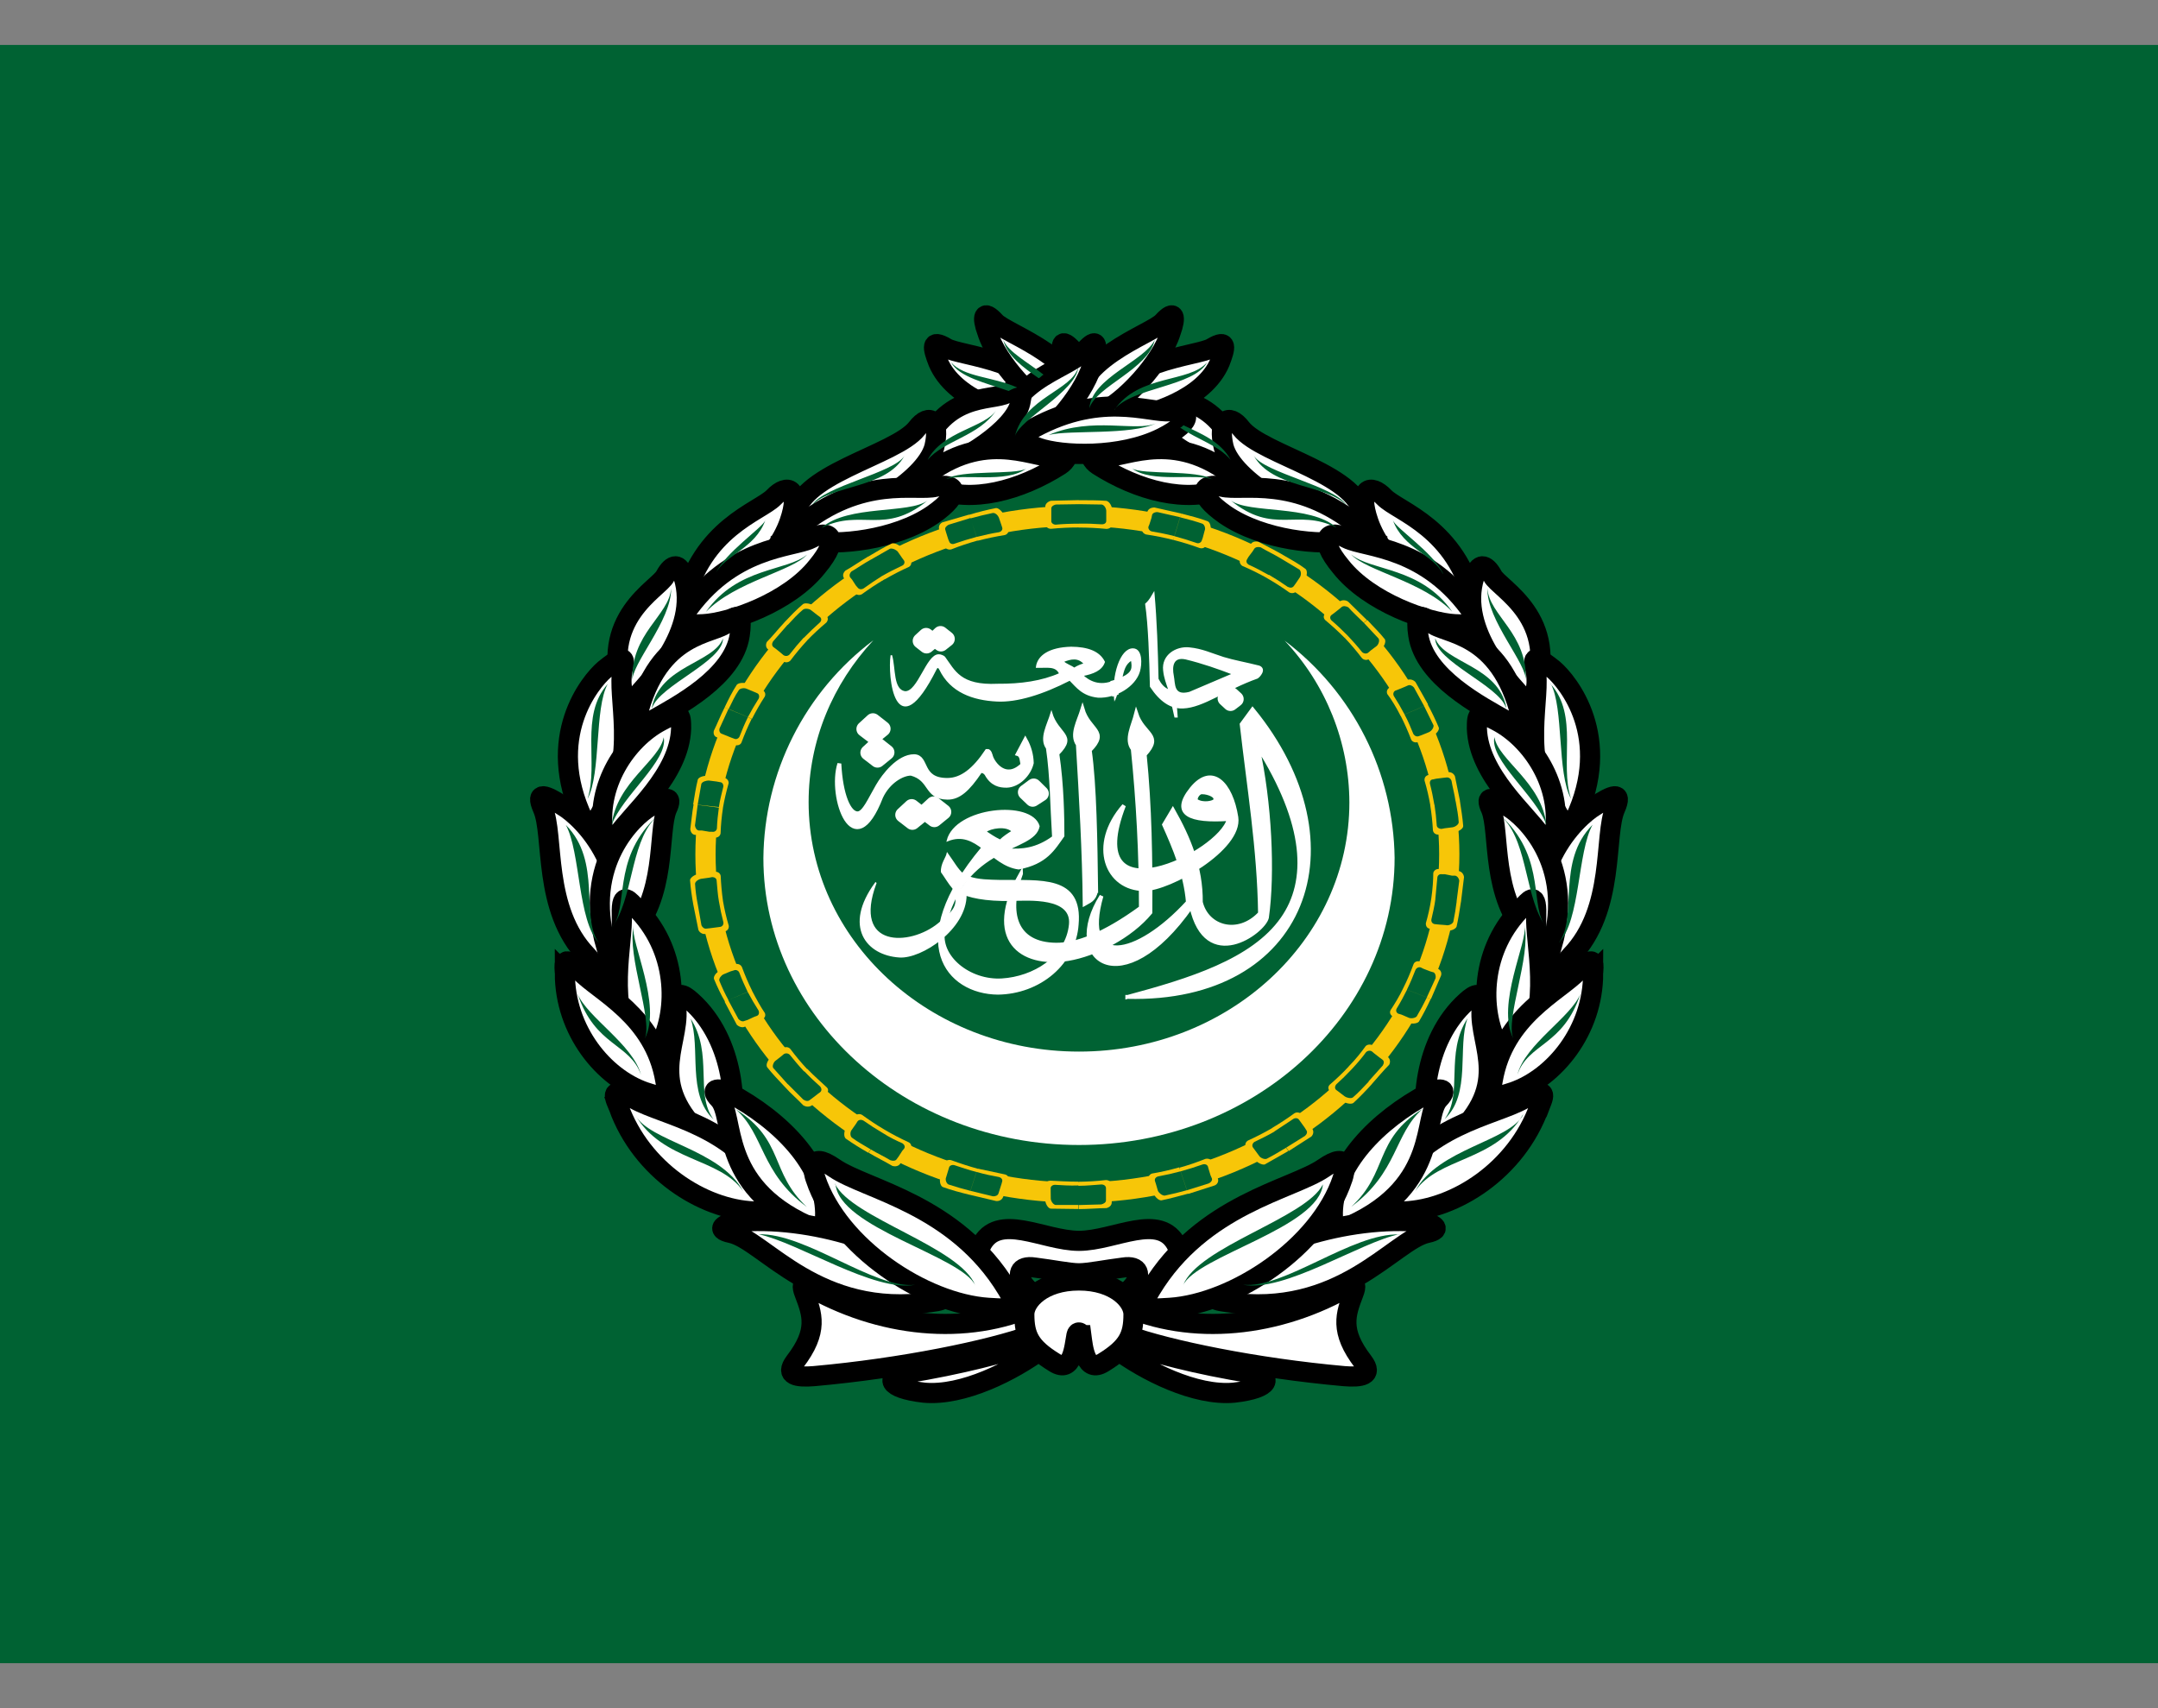
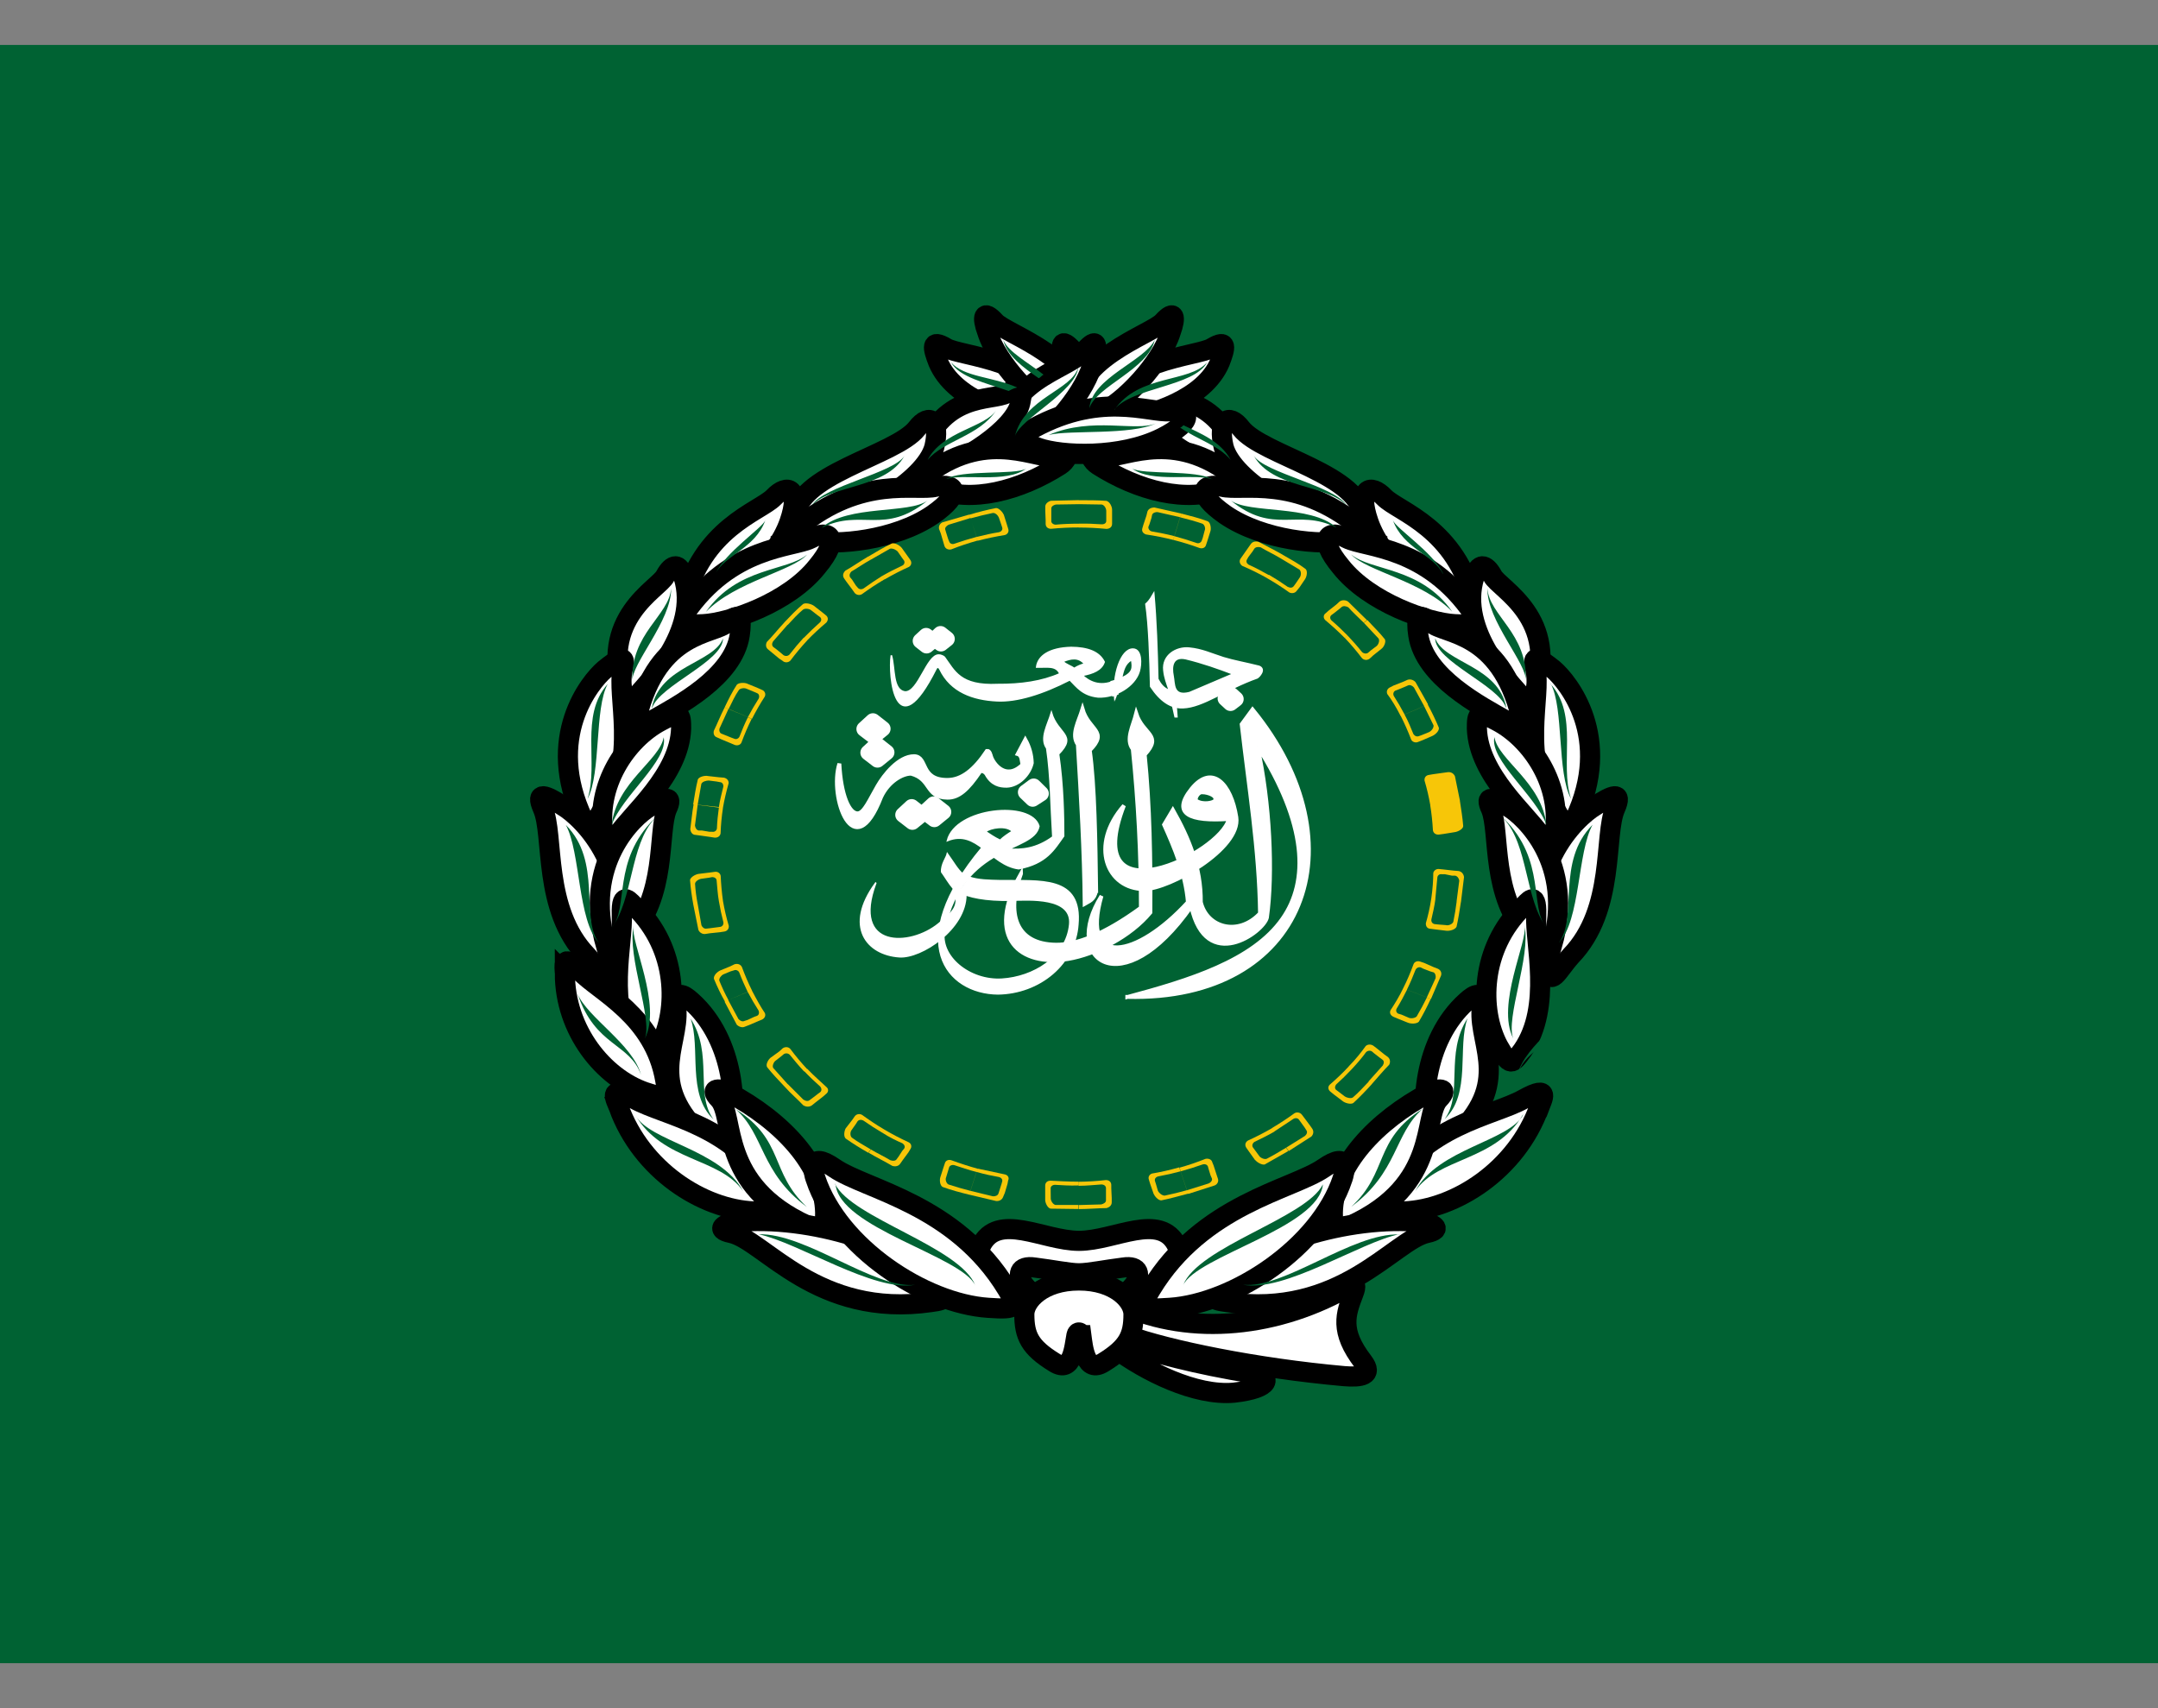
<svg xmlns="http://www.w3.org/2000/svg" fill="none" height="19" viewBox="0 0 24 19" width="24">
  <rect x="0" y="0" width="24" height="19" fill="#808080" stroke="none" />
  <clipPath id="a">
    <path d="m0 .5h24v18h-24z" />
  </clipPath>
  <g clip-path="url(#a)">
    <path d="m0 .5v18h24v-18z" fill="#006233" />
    <path clip-rule="evenodd" d="m9.738 9.823c-.353.483-.098.796.266.819.24.016.739-.309.738-.691l-.136-.069c.076.196-.003.258-.165.392-.32.264-.975.283-.702-.45z" fill="#fff" fill-rule="evenodd" stroke="#fff" stroke-width=".017" />
    <path clip-rule="evenodd" d="m12.537 11.089c1.988.051 2.62-1.699 1.393-3.198l-.121.165c.079.698.194 1.387.204 2.103-.24.257-.589.161-.658-.124.004-.387-.135-.715-.311-1.027l-.098.165c.115.257.239.546.265.862-.567.619-1.194.744-.961-.069-.449.713.23 1.216.999.118.165.749.803.284.841.123.07-.491.034-1.283-.106-1.908.553.872.573 1.501.278 1.921-.327.468-1.039.686-1.725.87z" fill="#fff" fill-rule="evenodd" stroke="#fff" stroke-width=".043" />
    <path clip-rule="evenodd" d="m13.665 9.11c-.425.029-.643-.051-.413-.337.228-.28.44-.057.498.318.053.351-.747.799-1.024.799-.418 0-.612-.49-.226-.93-.496 1.285 1.072.54 1.166.151zm-.294-.298c-.052-.002-.09.081-.064.097.075.047.194.019.206-.005.026-.052-.07-.089-.142-.092z" fill="#fff" fill-rule="evenodd" stroke="#fff" stroke-width=".043" />
    <path clip-rule="evenodd" d="m11.355 9.717c-.409.732-.001 1.035.523.95.305-.051.693-.248.916-.517.004-.593-.005-1.181-.063-1.755.204-.222-.018-.221-.095-.459-.035.139-.121.289-.038.397.059.579.091 1.166.09 1.764-.412.301-.721.413-.942.411-.457-.004-.555-.353-.391-.79z" fill="#fff" fill-rule="evenodd" stroke="#fff" stroke-width=".043" />
    <path clip-rule="evenodd" d="m12.191 9.91c-.007-.552-.016-1.178-.071-1.564.213-.215-.011-.22-.081-.46-.041.136-.131.285-.052.396.035.59.07 1.181.076 1.771.049-.029.105-.04.127-.143z" fill="#fff" fill-rule="evenodd" stroke="#fff" stroke-width=".043" />
    <path clip-rule="evenodd" d="m10.604 9.884c-.052-.06-.089-.127-.131-.185-.007-.083.054-.16.063-.202.07.098.11.172.166.221m.074.038c.102.037.228.037.344.04.447.007.917-.06.867.491-.015.206-.115.4-.279.542-.165.142-.382.223-.61.226-.569-.005-1.054-.576-.177-1.626.085-.012.195.009.286.016.157.011.318-.002.502-.136-.022-.346-.022-.674-.068-.986-.079-.11.011-.258.052-.396.07.241.292.246.08.461.051.347.056.701.056.912-.106.148-.19.304-.5.363-.318-.042-.461-.447-.792-.313.091-.365.932-.448 1.017-.16-.056.3-.841.18-1.05 1.15-.064.299.282.574.638.552.348-.021.719-.241.755-.61.029-.309-.45-.273-.65-.269-.292.006-.476-.035-.586-.093m.299-.669c.052-.045.233-.076.299-.004-.049.03-.097.062-.136.1-.068-.032-.113-.065-.162-.097z" fill="#fff" fill-rule="evenodd" />
    <path d="m10.604 9.884c-.052-.06-.089-.127-.131-.185-.007-.083.054-.16.063-.202.07.098.11.172.166.221m.074.038c.102.037.228.037.344.04.447.007.917-.06.867.491-.015.206-.115.4-.279.542-.165.142-.382.223-.61.226-.569-.005-1.054-.576-.177-1.626.085-.012.195.009.286.016.157.011.318-.002.502-.136-.022-.346-.022-.674-.068-.986-.079-.11.011-.258.052-.396.07.241.292.246.08.461.051.347.056.701.056.912-.106.148-.19.304-.5.363-.318-.042-.461-.447-.792-.313.091-.365.932-.448 1.017-.16-.056.3-.841.18-1.05 1.15-.064.299.282.574.638.552.348-.021.719-.241.755-.61.029-.309-.45-.273-.65-.269-.292.006-.476-.035-.586-.093m.299-.669c.052-.045.233-.076.299-.004-.049.03-.097.062-.136.1-.068-.032-.113-.065-.162-.097z" stroke="#fff" stroke-width=".017" />
    <path clip-rule="evenodd" d="m11.403 8.226c.045.081.07.17.072.261-.03.129-.151.249-.277.253-.078.002-.165-.017-.226-.128-.007-.014-.04-.046-.071-.031-.138.206-.24.293-.364.292-.248-.004-.174-.205-.404-.267-.095-.002-.252.086-.333.258-.305.788-.583-.002-.465-.37.018.351.11.559.206.553.07-.006.131-.153.22-.306.068-.118.232-.33.405-.33.158.004.059.268.375.264.153-.002.293-.109.435-.323.031-.005.04.046.046.063.022.073.161.274.349.091-.009-.04-.005-.105-.053-.119z" fill="#fff" fill-rule="evenodd" stroke="#fff" stroke-width=".043" />
    <path clip-rule="evenodd" d="m12.397 7.573c-.168.076-.29.006-.36-.061.121-.022.215-.062.243-.149-.055-.112-.184-.16-.367-.161-.244.006-.369.096-.384.218.113.004.215-.025.259.074-.2.089-.436.122-.693.12-.42.02-.481-.153-.592-.304-.008-.01-.045-.026-.064-.024-.13 0-.225.412-.371.411-.146-.017-.113-.265-.155-.407-.035.222.045 1.048.496.151.014-.03.033-.021.045.004.121.251.368.337.634.35.222.011.506-.077.81-.233.08.081.144.172.314.19.198.009.409-.122.457-.283.025-.083.029-.247-.068-.249-.135-.004-.233.294-.202.562.003-.004.018-.067.018-.067m-.597-.357c.089-.037.174-.055.243.027-.041.01-.08.027-.115.05-.038-.027-.09-.041-.128-.077zm.652.185c.022-.088.034-.159.113-.205.016.093.019.145-.113.205zm.532.136c-.026-.076-.052-.141-.06-.223-.019-.166.138-.261.28-.247.146.014.243.063.382.107.109.034.256.06.397.096.079.032 0 .117-.021.128-.352.125-.601.324-.825.332-.134.006-.252-.073-.36-.236-.007-.315-.019-.685-.053-.917.052-.047.063-.082.087-.12.027.306.038.629.045.954.029.056.064.103.128.127zm.225.025c-.188.048-.165-.097-.183-.186-.021-.104-.007-.222.139-.192.19.046.363.107.53.171z" fill="#fff" fill-rule="evenodd" />
    <path d="m12.397 7.573c-.168.076-.29.006-.36-.061.121-.022.215-.062.243-.149-.055-.112-.184-.16-.367-.161-.244.006-.369.096-.384.218.113.004.215-.025.259.074-.2.089-.436.122-.693.12-.42.02-.481-.153-.592-.304-.008-.01-.045-.026-.064-.024-.13 0-.225.412-.371.411-.146-.017-.113-.265-.155-.407-.035.222.045 1.048.496.151.014-.03.033-.021.045.004.121.251.368.337.634.35.222.011.506-.077.81-.233.08.081.144.172.314.19.198.009.409-.122.457-.283.025-.083.029-.247-.068-.249-.135-.004-.233.294-.202.562.003-.004.018-.067.018-.067m-.597-.357c.089-.037.174-.055.243.027-.041.01-.08.027-.115.05-.038-.027-.09-.041-.128-.077zm.652.185c.022-.088.034-.159.113-.205.016.093.019.145-.113.205zm.532.136c-.026-.076-.052-.141-.06-.223-.019-.166.138-.261.28-.247.146.014.243.063.382.107.109.034.256.06.397.096.079.032 0 .117-.021.128-.352.125-.601.324-.825.332-.134.006-.252-.073-.36-.236-.007-.315-.019-.685-.053-.917.052-.047.063-.082.087-.12.027.306.038.629.045.954.029.056.064.103.128.127zm.225.025c-.188.048-.165-.097-.183-.186-.021-.104-.007-.222.139-.192.19.046.363.107.53.171z" stroke="#fff" stroke-width=".017" />
    <path clip-rule="evenodd" d="m13.043 7.858.026.115h.02l-.008-.108" fill="#fff" fill-rule="evenodd" />
    <path d="m13.043 7.858.026.115h.02l-.008-.108" stroke="#fff" stroke-width=".017" />
    <path d="m10.043 9.064.096-.089.11.086-.102.083zm.243-.03.097-.089.11.086-.102.083zm-.675-.925.097-.089.11.086-.102.083zm.044.263.097-.089.109.086-.102.083zm1.752.44.089-.066.082.081-.093.06zm-1.17-1.683.063-.058.072.056-.067.055zm.16-.019.063-.06.072.057-.067.053zm3.348.666-.06.046-.057-.053.063-.042z" style="fill-rule:evenodd;clip-rule:evenodd;fill:#fff;stroke:#fff;stroke-width:.173;stroke-linecap:round;stroke-linejoin:round" />
    <path clip-rule="evenodd" d="m10.922 9.423-.007.098.172.015.138-.094z" fill="#fff" fill-rule="evenodd" stroke="#fff" stroke-width=".017" />
    <path clip-rule="evenodd" d="m12.373 7.592.051-.01-.005.128-.031.011z" fill="#fff" fill-rule="evenodd" stroke="#fff" stroke-width=".043" />
-     <path d="m12 12.736c1.935 0 3.51-1.433 3.51-3.195-.006-.469-.119-.931-.331-1.349-.212-.419-.517-.783-.892-1.066.46.487.718 1.13.72 1.8 0 1.53-1.346 2.771-3.007 2.771-1.661 0-3.007-1.241-3.007-2.775 0-.686.27-1.316.72-1.8-.376.283-.682.649-.894 1.069-.212.42-.325.883-.329 1.354 0 1.759 1.575 3.191 3.51 3.191z" fill="#fff" />
-     <path d="m11.525 14.515c-.774.352-1.742.256-2.56-.224-.035-.016-.053.008-.018.096.088.232.158.416-.106.76-.114.152.018.176.211.16.985-.088 1.953-.288 2.419-.456zm-.018.416c-.308.112-.836.248-1.425.344-.238.032-.229.168.194.216.431.04.985-.24 1.319-.488z" fill="#fff" stroke="#000" stroke-width=".224" />
    <path d="m12 14.163c.106 0 .299-.04.493-.064.361-.056.097.448-.493.448v.168c.598 0 1.223-.592 1.091-.857-.185-.384-.695-.056-1.091-.056-.396 0-.906-.328-1.091.056-.132.264.493.857 1.091.857v-.168c-.589 0-.853-.504-.493-.448.194.024.387.064.493.064z" fill="#fff" />
    <g stroke="#000" stroke-width=".224">
      <path d="m12 14.547c.589 0 .853-.504.493-.448-.194.024-.387.064-.493.064-.105 0-.299-.04-.493-.064-.361-.056-.097.448.493.448zm0 0v.168m0 0c.598 0 1.223-.592 1.091-.857-.185-.384-.695-.056-1.091-.056-.396 0-.906-.328-1.091.056-.132.264.493.857 1.091.857z" />
      <path d="m12.475 14.515c.774.352 1.742.256 2.56-.224.035-.016.053.008.018.096-.088.232-.158.416.106.76.114.152-.018.176-.211.16-.985-.088-1.953-.288-2.419-.456zm.018.416c.308.112.827.248 1.425.344.238.032.229.168-.194.216-.431.04-.985-.24-1.319-.488z" fill="#fff" />
      <path d="m12.026 14.851c.018.136.044.432.246.304.273-.168.334-.296.334-.536 0-.152-.202-.376-.607-.376-.405 0-.607.224-.607.376 0 .24.061.368.334.536.202.128.22-.168.246-.304.009-.048.053-.032.053 0z" fill="#fff" />
      <path d="m11.745 4.597c-.114-.592-1.073-.632-1.223-.728-.176-.104-.15 0-.088.16.176.416.774.584 1.047.632.22.032.29.048.264-.064z" fill="#fff" />
      <path d="m12.035 4.613c.097-.608-.853-.896-.968-1.033-.132-.144-.15-.056-.088.112.114.36.528.784.774.896.202.096.264.136.281.024z" fill="#fff" />
      <path d="m12.818 4.966c.088-.728-.686-.84-.888-1.073-.132-.144-.141-.064-.097.104.088.368.475.8.713.937.185.104.264.144.273.032z" fill="#fff" />
      <path d="m12.581 4.806c-.8-.472-1.363-.208-1.592-.232-.22-.024-.29.104.088.296.466.232 1.117.2 1.372.112.264-.096.185-.144.132-.176zm1.205.32c-.246-.784-.818-.656-.985-.752-.167-.096-.185-.072-.149.104.07.312.66.656.95.76.106.032.237.08.185-.112z" fill="#fff" />
      <path d="m13.671 5.262c-.686-.504-1.223-.128-1.434-.184-.158-.04-.088.056-.026.096.44.28.985.432 1.407.256.167-.064.176-.08.053-.168zm1.487.512c.009-.496-1.117-.704-1.355-1.009-.141-.184-.264-.088-.194.208.105.384.88.808 1.302.888.255.048.246-.032.246-.088z" fill="#fff" />
      <path d="m15.123 5.862c-.713-.584-1.311-.392-1.531-.448-.22-.048-.308.072.035.312.422.288 1.073.344 1.346.288s.202-.112.15-.152zm1.276.856c-.202-.848-.845-1.025-1.003-1.185-.15-.16-.308-.112-.176.272.158.456.677.856.95.953.264.104.246.024.229-.04z" fill="#fff" />
      <path d="m16.389 6.831c-.519-.76-1.196-.736-1.407-.84-.202-.112-.343-.016-.07.312.317.4.968.624 1.267.64s.246-.056.211-.112z" fill="#fff" />
      <path d="m17.058 7.735c.299-.864-.387-1.185-.458-1.329-.079-.144-.158-.144-.202.008-.194.616.431 1.217.528 1.337.097.112.114.056.132-.016z" fill="#fff" />
      <path d="m16.917 7.975c-.237-.969-.862-.912-1.003-1.049-.149-.136-.167-.04-.141.136.07.472.695.792.976.953.088.048.194.104.167-.04zm.598 1.137c.431-.912-.079-1.529-.237-1.665-.158-.128-.255-.184-.202 0 .07.28-.176 1.001.202 1.529.123.176.141.344.237.136z" fill="#fff" />
      <path d="m17.287 9.296c.097-.56-.255-1.073-.633-1.273-.22-.12-.229-.088-.229.08.018.52.554.953.713 1.193.15.224.141.056.15 0z" fill="#fff" />
      <path d="m17.19 10.753c-.317-1.057.343-1.665.545-1.785.194-.128.317-.176.229.024-.132.296.009 1.121-.493 1.641-.158.176-.22.36-.281.12z" fill="#fff" />
      <path d="m17.26 10.521c.264-.921-.308-1.441-.484-1.545-.167-.104-.273-.144-.194.024.105.256-.009.977.431 1.425.141.152.194.304.246.096z" fill="#fff" />
      <path d="m16.935 10.088c-.475.464-.484 1.145-.273 1.545.132.232.15.216.273.048.334-.488.132-1.193.15-1.505.009-.296-.097-.136-.15-.088z" fill="#fff" />
-       <path d="m17.718 10.825c0 .64-.431 1.161-.888 1.321-.264.088-.264.064-.229-.128.123-.72.73-.985.95-1.217.211-.224.167-.04.167.024z" fill="#fff" />
      <path d="m16.082 12.73c.774-.64.361-1.089.396-1.505.018-.224-.079-.168-.167-.088-.493.44-.519 1.225-.413 1.529.044.136.114.12.185.064z" fill="#fff" />
      <path d="m17.119 12.314c-.255.704-.932 1.137-1.504 1.161-.334.016-.325-.008-.211-.216.431-.752 1.196-.841 1.54-1.033.317-.176.202.016.176.088z" fill="#fff" />
      <path d="m15.017 13.634c1.003-.456.8-1.217.985-1.409.132-.136-.026-.12-.106-.072-.589.312-1.064.808-1.073 1.337 0 .2.018.224.194.144z" fill="#fff" />
      <path d="m13.645 14.483c1.267.184 1.856-.688 2.225-.768.194-.04.053-.112-.044-.12-.844-.088-1.918.272-2.243.672-.132.16-.132.192.062.216z" fill="#fff" />
      <path d="m14.93 13.114c-.255.76-1.205 1.385-1.918 1.433-.334.024-.334-.008-.211-.208.572-.945 1.566-1.105 1.918-1.345.299-.208.237.048.211.12zm-2.674-8.517c.114-.592 1.073-.632 1.223-.728.176-.104.15 0 .088.16-.176.416-.774.584-1.047.632-.22.032-.29.048-.264-.064z" fill="#fff" />
      <path d="m11.965 4.613c-.097-.608.853-.896.968-1.033.132-.144.149-.056.088.112-.114.36-.528.784-.774.896-.202.096-.264.136-.281.024z" fill="#fff" />
      <path d="m11.182 4.966c-.088-.728.686-.84.888-1.073.132-.144.141-.064.097.104-.088.368-.475.8-.713.937-.185.104-.264.144-.273.032z" fill="#fff" />
      <path d="m11.419 4.806c.8-.472 1.363-.208 1.592-.232.22-.024.29.104-.088.296-.466.232-1.117.2-1.372.112-.264-.096-.185-.144-.132-.176zm-1.205.32c.246-.784.818-.656.985-.752s.185-.072.149.104c-.07.312-.66.656-.95.76-.106.032-.237.08-.185-.112z" fill="#fff" />
      <path d="m10.329 5.262c.686-.504 1.223-.128 1.434-.184.158-.04.088.056.026.096-.44.28-.985.432-1.407.256-.167-.064-.176-.08-.053-.168zm-1.487.512c-.009-.496 1.117-.704 1.355-1.009.141-.184.264-.088.194.208-.106.384-.88.808-1.302.888-.255.048-.246-.032-.246-.088z" fill="#fff" />
      <path d="m8.877 5.862c.713-.584 1.311-.392 1.531-.448.22-.048.308.072-.035.312-.422.288-1.073.344-1.346.288s-.202-.112-.15-.152zm-1.276.856c.202-.848.844-1.025 1.003-1.185.15-.16.308-.112.176.272-.158.456-.677.856-.95.953-.264.104-.246.024-.229-.04z" fill="#fff" />
      <path d="m7.611 6.831c.519-.76 1.196-.736 1.407-.84.202-.112.343-.016.07.312-.317.4-.968.624-1.267.64s-.246-.056-.211-.112z" fill="#fff" />
      <path d="m6.942 7.735c-.299-.864.387-1.185.457-1.329.079-.144.158-.144.202.008.194.616-.431 1.217-.528 1.337-.097.112-.114.056-.132-.016z" fill="#fff" />
      <path d="m7.083 7.975c.238-.969.862-.912 1.003-1.049.15-.136.167-.04.141.136-.07.472-.695.792-.976.953-.088.048-.194.104-.167-.04zm-.598 1.137c-.431-.912.079-1.529.238-1.665.158-.128.255-.184.202 0-.07.28.176 1.001-.202 1.529-.123.176-.141.344-.238.136z" fill="#fff" />
      <path d="m6.713 9.296c-.097-.56.255-1.073.633-1.273.22-.12.229-.088.229.08-.018.52-.554.953-.713 1.193-.15.224-.141.056-.15 0z" fill="#fff" />
      <path d="m6.81 10.753c.317-1.057-.343-1.665-.545-1.785-.194-.128-.317-.176-.229.024.132.296-.009 1.121.493 1.641.158.176.211.36.281.12z" fill="#fff" />
      <path d="m6.739 10.521c-.264-.921.308-1.441.484-1.545.167-.104.273-.144.194.024-.106.256.009.977-.431 1.425-.141.152-.194.304-.246.096z" fill="#fff" />
      <path d="m7.065 10.088c.475.464.484 1.145.273 1.545-.132.232-.15.216-.273.048-.334-.488-.132-1.193-.15-1.505-.009-.296.097-.136.15-.088z" fill="#fff" />
      <path d="m6.282 10.825c0 .64.431 1.161.888 1.321.264.088.264.064.229-.128-.123-.72-.73-.985-.95-1.217-.211-.224-.167-.04-.167.024z" fill="#fff" />
      <path d="m7.918 12.73c-.774-.64-.361-1.089-.396-1.505-.018-.224.079-.168.167-.088.493.44.519 1.225.413 1.529-.044.136-.114.12-.185.064z" fill="#fff" />
      <path d="m6.88 12.314c.255.704.932 1.137 1.504 1.161.334.016.325-.008.211-.216-.431-.752-1.196-.841-1.539-1.033-.317-.176-.202.016-.176.088z" fill="#fff" />
      <path d="m8.983 13.634c-1.003-.456-.801-1.217-.985-1.409-.132-.136.026-.12.106-.072.589.312 1.064.808 1.073 1.337 0 .2-.018.224-.194.144z" fill="#fff" />
      <path d="m10.355 14.483c-1.267.184-1.856-.688-2.226-.768-.194-.04-.053-.112.044-.12.844-.088 1.918.272 2.243.672.132.16.132.192-.062.216z" fill="#fff" />
      <path d="m9.071 13.114c.255.76 1.205 1.385 1.918 1.433.334.024.334-.008.211-.208-.572-.945-1.566-1.105-1.918-1.345-.299-.208-.238.048-.211.12z" fill="#fff" />
    </g>
    <path d="m13.485 5.334c-.165-.113-.78-.049-.896-.124.221.169.713.049.9.124zm1.489.285c-.131-.214-.915-.36-1.031-.551.206.367.81.319 1.031.551zm-.113.247c-.292-.255-.968-.15-1.174-.3.476.39.739.086 1.17.3zm-1.699-1.136c.184.09.412.176.525.386-.131-.161-.367-.225-.562-.36.011 0 .026-.015.037-.026zm2.888 1.65c-.116-.24-.525-.502-.559-.593.113.311.45.386.555.593zm.101.424c-.352-.502-.904-.45-1.125-.637.169.184.802.3 1.125.637zm.818.776c.026-.536-.412-.735-.427-1.039-.011.36.45.848.427 1.039zm-.217.289c-.09-.465-.686-.495-.791-.769 0 .255.701.521.787.769zm.491-.263c.319.352.098.889.229 1.279-.158-.289-.079-1.009-.225-1.279zm-.517 1.5c.472.469.281.986.472 1.211-.236-.311-.203-.919-.472-1.208zm.986.068c-.409.409-.161 1.024-.375 1.312.24-.247.206-1.012.375-1.312zm-.514 0c-.052-.472-.536-.72-.578-.975-.056.255.465.656.578.975zm-.244 1.125c.075.33-.214 1.035-.124 1.252-.195-.375.165-1.087.124-1.249zm.623.754c-.191.585-.581.547-.701.9.086-.338.6-.641.701-.9zm-1.256.274c-.255.394-.045.84-.255 1.121.3-.281.139-.802.255-1.121zm.615 1.073c-.307.521-.941.472-1.196.848.255-.472 1.039-.551 1.2-.848zm-1.117-.064c-.544.345-.375.705-.791 1.087.517-.383.476-.806.791-1.087zm-.255 1.395c-.525-.019-1.282.608-1.74.559.458.09 1.301-.472 1.74-.562zm-.851-.562c-.037.487-1.41.802-1.556 1.129.165-.431 1.373-.75 1.556-1.125zm-3.105-9c-.176-.139-.39-.251-.45-.386.045.176.217.3.394.424.019-.007.037-.034.056-.041zm-.3.139c-.274-.12-.589-.113-.731-.278.09.165.386.229.641.319.026-.015.064-.034.09-.037zm-.791 1.024c.165-.113.78-.045.896-.12-.221.169-.713.049-.9.12zm-1.489.289c.131-.214.915-.36 1.031-.551-.203.367-.81.319-1.031.551zm.113.247c.292-.255.971-.15 1.174-.3-.476.39-.739.086-1.17.3zm1.174-.75c.165-.323.637-.36.765-.555-.188.289-.589.338-.765.555zm1.35-.281c.487-.206.964-.03 1.192-.128-.281.135-.953.071-1.189.128zm-3.709 1.545c.113-.24.517-.506.555-.593-.113.311-.45.386-.555.593zm-.105.424c.352-.502.904-.45 1.125-.637-.165.184-.799.3-1.125.637zm-.818.776c-.026-.536.412-.735.431-1.039.007.36-.45.848-.431 1.039zm.217.289c.09-.465.686-.495.791-.769 0 .255-.701.521-.787.769zm-.491-.263c-.315.352-.098.885-.225 1.279.154-.289.075-1.009.225-1.279zm.517 1.5c-.472.469-.281.986-.472 1.211.236-.311.203-.919.472-1.208zm-.983.068c.405.409.158 1.024.367 1.312-.236-.247-.203-1.012-.367-1.312zm.51 0c.052-.472.536-.72.578-.975.056.255-.465.656-.578.975zm.244 1.125c-.075.33.214 1.035.124 1.252.195-.375-.165-1.087-.124-1.249zm-.623.754c.195.585.581.547.705.9-.09-.338-.6-.641-.705-.9zm1.256.274c.255.394.045.84.255 1.121-.3-.281-.139-.802-.255-1.121zm-.615 1.073c.307.521.941.472 1.2.848-.259-.472-1.042-.551-1.2-.848zm1.117-.064c.544.345.379.705.791 1.087-.517-.383-.472-.806-.791-1.087zm.255 1.391c.525-.015 1.286.611 1.74.562-.454.086-1.301-.472-1.74-.562zm.855-.562c.034.491 1.406.802 1.556 1.133-.169-.431-1.372-.75-1.56-1.129zm1.995-8.314c.105-.431.637-.51.705-.769-.026.274-.652.578-.705.769zm1.556-1.073c-.075.33-.649.514-.728.761.026-.338.615-.525.728-.761zm-.45.78c.274-.401.836-.3 1.031-.529-.142.27-.836.278-1.031.525z" fill="#006233" />
-     <path d="m16.118 9.5c0 2.081-1.849 3.765-4.136 3.765-2.284 0-4.136-1.684-4.136-3.761 0-2.081 1.853-3.765 4.136-3.765 2.288 0 4.136 1.688 4.136 3.765z" stroke="#f7c608" stroke-linecap="round" stroke-linejoin="round" stroke-width=".225" />
    <path d="m11.175 13.269-.019.045c-.011.03-.041.049-.079.045l-.3-.071.098-.289.3.064c.034.007.052.037.037.068l-.007.037m-.713-.18.015-.045c.007-.034.041-.049.075-.037.096.035.194.067.292.094l-.094.289c-.105-.026-.203-.052-.296-.086-.03-.015-.037-.075-.026-.109" fill="#f7c608" />
    <path d="m11.115 13.242-.011.034c-.007.022-.037.034-.064.03l-.247-.06.068-.21c.09.026.184.045.247.056.03.007.045.03.037.052l-.007.026m-.593-.15.011-.037c.007-.019.034-.03.06-.022.071.022.15.052.244.075l-.068.21c-.082-.021-.163-.045-.244-.071-.026-.015-.037-.056-.026-.079" fill="#006233" />
    <path d="m10.039 12.905-.026.037c-.019.03-.056.037-.09.026-.075-.045-.176-.094-.263-.146l.18-.255c.086.051.175.097.266.139.03.015.037.049.019.075l-.022.037m-.626-.36.026-.037c.019-.03.056-.037.086-.019.068.049.154.109.251.165l-.184.255c-.086-.049-.17-.101-.251-.158-.026-.026-.015-.086 0-.113" fill="#f7c608" />
    <path d="m9.994 12.864-.022.03c-.011.019-.041.022-.071.011-.06-.037-.142-.075-.217-.12l.131-.184c.075.049.161.09.221.116.022.015.034.037.019.06l-.019.022m-.518-.296.019-.03c.015-.019.041-.022.068-.007.068.048.138.093.21.135l-.131.184c-.075-.045-.15-.086-.21-.131-.022-.019-.019-.064-.004-.083" fill="#006233" />
    <path d="m9.068 12.264-.037.03c-.03.022-.068.019-.098 0-.056-.06-.139-.131-.206-.206l.251-.199c.075.079.158.15.214.203.026.022.022.056-.004.075l-.034.03m-.487-.502.037-.034c.026-.019.064-.019.086.007.058.078.121.153.188.225l-.251.195c-.071-.075-.139-.146-.195-.217-.019-.03.011-.083.037-.105" fill="#f7c608" />
    <path d="m9.034 12.215-.03.022c-.019.015-.045.011-.071-.007l-.172-.172.184-.142c.056.059.115.115.176.169.019.022.019.049 0 .064l-.026.019m-.405-.42.026-.022c.022-.015.049-.011.068.007.045.056.098.12.161.188l-.184.139-.161-.18c-.015-.022.004-.064.022-.079" fill="#006233" />
    <path d="m8.333 11.401-.049.019c-.03.015-.068 0-.09-.022l-.135-.255.304-.124c.049.094.101.188.142.247.015.03 0 .06-.03.075l-.037.015m-.315-.608.045-.022c.034-.011.068 0 .083.03.033.089.07.177.113.263l-.3.124c-.047-.082-.088-.168-.124-.255-.007-.037.037-.079.071-.094" fill="#f7c608" />
    <path d="m8.314 11.345-.034.011c-.022.011-.049 0-.068-.022l-.113-.21.217-.09c.037.07.077.139.12.206.011.026.004.052-.019.06l-.03.011m-.263-.506.037-.011c.022-.011.049 0 .06.022.028.074.06.146.094.217l-.214.09c-.038-.069-.071-.141-.101-.214-.007-.026.022-.06.045-.071" fill="#006233" />
    <path d="m7.894 10.381-.052.008c-.016.001-.031-.002-.045-.011-.013-.008-.024-.02-.03-.035l-.056-.278.33-.041c.016.092.037.184.064.274.004.034-.019.06-.052.064l-.045.007m-.113-.664.052-.007c.034-.007.064.015.068.045.004.083.011.176.026.281l-.33.041c-.017-.092-.03-.184-.037-.277.007-.034.064-.064.098-.068" fill="#f7c608" />
    <path d="m7.894 10.325-.037.004c-.022.004-.045-.011-.056-.037l-.041-.233.236-.03c.013.077.029.153.049.229.004.026-.011.049-.037.052l-.03.004m-.094-.551.037-.007c.026 0 .049.015.049.041.007.068.011.15.026.233l-.236.03c-.015-.075-.026-.158-.03-.229 0-.026.041-.052.068-.056" fill="#006233" />
    <path d="m7.789 9.294-.052-.007c-.037 0-.056-.03-.06-.064.011-.075.019-.18.037-.278l.326.045c-.014.092-.023.185-.026.278-.004.034-.034.052-.068.049l-.045-.007m.098-.664.052.004c.034.007.056.034.052.064-.026.091-.048.184-.064.278l-.33-.045c.015-.094.03-.188.052-.278.015-.03.079-.045.113-.037" fill="#f7c608" />
    <path d="m7.807 9.238h-.037c-.026-.007-.037-.03-.041-.056l.03-.229.236.03c-.011.077-.019.155-.022.232-.004.026-.026.041-.052.037h-.03m.079-.559.037.007c.026 0 .041.026.037.052-.015.064-.037.142-.049.225l-.236-.026.041-.232c.011-.026.056-.037.083-.037" fill="#006233" />
    <path d="m8.025 8.225-.049-.022c-.034-.011-.045-.041-.037-.075.037-.075.075-.172.12-.259l.3.128c-.042.085-.08.173-.113.263-.011.026-.045.037-.075.026l-.045-.019m.3-.615.049.022c.03.011.045.045.03.075-.052.08-.099.163-.142.247l-.304-.128c.041-.086.086-.176.135-.251.022-.026.09-.026.12-.011" fill="#f7c608" />
    <path d="m8.062 8.176-.037-.015c-.022-.007-.03-.037-.022-.06l.098-.214.217.09c-.035.071-.066.144-.094.217-.011.022-.037.034-.06.022l-.03-.011m.251-.51.034.015c.022.007.03.034.019.06-.043.067-.083.136-.12.206l-.214-.09c.037-.075.071-.15.113-.21.015-.022.064-.026.086-.015" fill="#006233" />
    <path d="m8.584 7.258-.041-.034c-.026-.019-.03-.052-.015-.083.06-.06.128-.146.195-.217l.255.199c-.067.072-.129.147-.188.225-.012.012-.028.019-.045.019s-.033-.007-.045-.019l-.034-.022m.48-.514.037.03c.03.022.03.056.007.083-.075.063-.146.129-.214.199l-.255-.199c.071-.075.139-.146.21-.206.03-.019.094 0 .12.019" fill="#f7c608" />
    <path d="m8.632 7.22-.03-.022c-.019-.015-.019-.041-.004-.064l.161-.184.18.142c-.055.06-.108.123-.158.188-.019.019-.045.022-.068.007l-.022-.019m.398-.427.03.022c.019.015.019.041 0 .06-.062.055-.122.113-.18.172l-.18-.142c.06-.064.113-.124.172-.172.026-.019.075-.007.09.007" fill="#006233" />
    <path d="m9.413 6.47-.026-.037c-.019-.03-.011-.06.015-.086.075-.041.165-.105.255-.158l.18.255c-.087.051-.17.106-.251.165-.013.008-.029.011-.044.008s-.029-.011-.038-.023l-.026-.037m.619-.367.026.037c.022.03.011.064-.015.079-.083.037-.173.083-.27.139l-.18-.255c.086-.052.176-.105.263-.146.037-.007.09.026.109.052" fill="#f7c608" />
    <path d="m9.476 6.447-.022-.026c-.011-.022-.004-.045.015-.064.064-.037.139-.09.214-.131l.128.18c-.07.044-.139.09-.206.139-.026.015-.052.011-.068-.011l-.019-.022m.514-.307.022.03c.011.019.004.045-.019.056-.077.036-.152.074-.225.116l-.128-.18.217-.124c.03-.007.071.015.086.034" fill="#006233" />
    <path d="m10.463 5.934-.019-.049c-.007-.03.007-.06.037-.075l.296-.086.094.289c-.099.028-.197.06-.292.098-.034.007-.064-.007-.075-.037l-.011-.037m.705-.203.015.049c.011.03-.007.06-.037.068-.102.017-.204.038-.304.064l-.094-.289c.099-.03.199-.055.3-.075.034 0 .075.049.086.075" fill="#f7c608" />
    <path d="m10.523 5.926-.011-.037c-.004-.019.011-.037.037-.052l.244-.075.068.21c-.082.022-.164.047-.244.075-.026.011-.052 0-.06-.022l-.011-.026m.589-.165.011.034c.007.022-.007.045-.037.052-.071.011-.158.03-.247.052l-.068-.206c.082-.023.164-.043.247-.06.03-.004.06.03.068.052" fill="#006233" />
    <path d="m11.625 5.683v-.049c0-.03.03-.056.064-.064l.307-.007v.304c-.103-0-.205.005-.307.015-.037 0-.06-.022-.06-.056v-.037m.739-.007v.045c0 .034-.026.056-.064.056-.102-.01-.205-.015-.308-.015v-.304c.105 0 .214 0 .308.007.037.007.064.064.064.098" fill="#f7c608" />
    <path d="m11.692 5.694v-.037c0-.022.019-.037.049-.045l.259-.004v.217c-.098 0-.191.004-.259.011-.026 0-.049-.019-.049-.037v-.034m.611-.004v.034c0 .022-.019.037-.049.037-.085-.006-.17-.009-.255-.007v-.217l.255.004c.03.007.049.045.049.071" fill="#006233" />
    <path d="m12.75 5.735.011-.045c.011-.03.041-.045.079-.045l.3.068-.094.292c-.099-.025-.199-.045-.3-.06-.034-.011-.052-.037-.041-.071l.011-.037m.713.176-.015.045c-.007.034-.041.049-.075.037-.096-.035-.194-.065-.292-.09l.094-.292c.101.026.203.052.292.086.03.015.037.075.03.105" fill="#f7c608" />
    <path d="m12.806 5.761.007-.034c.007-.022.037-.034.064-.03l.247.056-.064.21c-.083-.021-.167-.038-.251-.052-.026-.007-.041-.03-.037-.052l.011-.026m.593.15-.011.03c-.007.022-.034.037-.06.026-.08-.028-.162-.053-.244-.075l.064-.21c.086.022.172.045.247.071.026.011.037.056.026.075" fill="#006233" />
    <path d="m13.883 6.091.026-.037c.019-.03.056-.037.09-.026.075.041.176.09.266.142l-.176.259c-.089-.05-.18-.095-.274-.135-.026-.019-.037-.052-.019-.079l.026-.037m.63.356-.03.037c-.009.013-.022.022-.038.025-.015.003-.031.001-.045-.006-.081-.058-.165-.112-.251-.161l.176-.259c.09.052.18.101.255.158.026.022.015.083-.004.113" fill="#f7c608" />
    <path d="m13.931 6.133.019-.03c.015-.019.041-.022.071-.015.06.037.142.075.217.12l-.128.188c-.073-.042-.148-.081-.225-.116-.022-.015-.03-.037-.015-.06l.015-.026m.525.296-.022.03c-.015.019-.037.022-.068.007-.068-.048-.138-.093-.21-.135l.128-.184.214.128c.022.022.019.064.004.086" fill="#006233" />
    <path d="m14.861 6.725.037-.034c.026-.019.064-.019.094 0l.21.206-.247.199c-.069-.07-.142-.136-.217-.199-.022-.022-.022-.056.004-.075l.034-.03m.495.499-.037.034c-.006.005-.014.01-.022.012-.008.003-.016.004-.025.003-.008-.001-.017-.003-.024-.007-.007-.004-.014-.009-.019-.016-.059-.077-.121-.151-.188-.221l.251-.199c.068.075.139.142.195.214.015.03-.011.086-.037.105" fill="#f7c608" />
    <path d="m14.895 6.774.026-.022c.019-.015.049-.011.075.004.045.052.113.113.172.172l-.18.142c-.058-.059-.117-.115-.18-.169-.019-.019-.019-.045 0-.06l.026-.019m.412.412-.03.026c-.019.015-.049.011-.068-.007-.051-.064-.105-.125-.161-.184l.18-.142.165.176c.015.026-.004.068-.022.083" fill="#006233" />
    <path d="m15.604 7.584.049-.022c.03-.011.068 0 .09.026l.139.247-.304.131c-.049-.098-.105-.188-.15-.247-.011-.03 0-.06.034-.075l.037-.019m.323.608-.049.019c-.03.015-.068 0-.079-.026-.034-.09-.073-.177-.116-.263l.3-.128c.045.084.087.171.124.259.007.034-.037.075-.068.09" fill="#f7c608" />
    <path d="m15.623 7.64.034-.015c.022-.011.049 0 .068.022l.113.206-.217.094c-.037-.07-.077-.139-.12-.206-.011-.022-.004-.049.019-.06l.03-.011m.263.506-.03.011c-.026.011-.049 0-.064-.022-.026-.064-.056-.139-.098-.217l.217-.094.105.214c.004.03-.026.064-.049.075" fill="#006233" />
    <path d="m16.05 8.596.052-.007c.016-.002.033.001.047.009.014.008.025.021.032.036l.056.274-.33.049c-.016-.092-.037-.184-.064-.274-.004-.034.015-.06.052-.064l.041-.007m.12.664-.052.007c-.034.004-.064-.015-.068-.049-.005-.093-.015-.186-.03-.278l.33-.049c.015.098.03.191.037.281 0 .034-.06.064-.094.068" fill="#f7c608" />
-     <path d="m16.05 8.652.037-.004c.026-.004.049.015.056.037.011.068.034.15.045.229l-.236.037c-.013-.078-.029-.156-.049-.233-.004-.026.007-.049.037-.049l.03-.007m.098.551-.037.007c-.026 0-.049-.015-.052-.037-.005-.079-.014-.158-.026-.236l.236-.034c.015.083.03.161.034.233 0 .026-.041.052-.068.056" fill="#006233" />
    <path d="m16.166 9.684.052.004c.037.004.06.034.064.068l-.034.278-.33-.041c.015-.101.022-.206.022-.281.004-.03.037-.052.071-.045l.041.004m-.09.667-.052-.007c-.037 0-.056-.03-.052-.064.022-.075.045-.172.06-.274l.33.037c-.015.098-.03.195-.049.278-.015.034-.079.049-.113.045" fill="#f7c608" />
    <path d="m16.147 9.74h.037c.026.007.041.03.045.056l-.03.232-.236-.03.022-.233c0-.026.022-.045.049-.041h.034m-.075.559-.037-.004c-.026-.004-.041-.026-.037-.052.015-.068.034-.142.045-.229l.236.03c-.009.075-.022.151-.037.225-.011.03-.06.045-.083.037" fill="#006233" />
    <path d="m15.941 10.756.049.019c.034.015.045.045.037.075l-.113.263-.307-.124c.043-.085.08-.173.113-.263.011-.03.045-.041.075-.03l.045.015m-.296.619-.045-.019c-.034-.015-.049-.045-.034-.075.045-.068.098-.154.142-.247l.304.124c-.04.086-.083.17-.131.251-.022.026-.09.026-.124.011" fill="#f7c608" />
    <path d="m15.907 10.805.037.011c.019.011.026.037.022.064l-.098.214-.221-.086c.035-.071.066-.143.094-.217.011-.026.037-.037.06-.03l.03.015m-.244.51-.037-.011c-.022-.011-.03-.037-.015-.06.041-.067.078-.136.113-.206l.221.086c-.035.071-.072.141-.113.21-.019.022-.068.026-.09.015" fill="#006233" />
    <path d="m15.394 11.727.041.03c.026.022.03.056.015.086-.06.06-.128.142-.195.217l-.255-.199c.075-.075.142-.161.188-.225.022-.022.06-.022.086-.004l.034.026m-.472.517-.037-.03c-.03-.022-.034-.056-.011-.079.064-.056.139-.124.214-.206l.255.199c-.066.073-.134.143-.206.21-.03.019-.094 0-.12-.022" fill="#f7c608" />
    <path d="m15.345 11.765.03.022c.019.015.019.037.004.064l-.161.18-.184-.139c.064-.068.12-.135.158-.188.019-.019.049-.022.068-.007l.022.019m-.39.431-.03-.022c-.019-.015-.019-.041 0-.064.06-.054.117-.11.172-.169l.188.139c-.06.064-.116.124-.176.176-.022.015-.068.004-.09-.011" fill="#006233" />
    <path d="m14.569 12.519.026.037c.019.03.011.064-.011.086l-.251.161-.188-.255c.086-.051.17-.106.251-.165.013-.008.029-.011.044-.008.015.003.029.011.038.023l.026.034m-.615.375-.026-.037c-.022-.03-.015-.064.015-.083.092-.042.182-.088.27-.139l.18.255-.263.15c-.034.007-.086-.026-.109-.052" fill="#f7c608" />
    <path d="m14.509 12.541.019.03c.015.019.007.045-.015.064l-.21.131-.131-.18.21-.139c.022-.015.052-.011.064.007l.019.026m-.51.311-.022-.03c-.011-.019-.004-.045.019-.06.076-.036.152-.074.225-.116l.128.18c-.075.045-.15.09-.217.124-.026.011-.071-.011-.083-.03" fill="#006233" />
    <path d="m13.53 13.066.015.045c.011.03-.007.064-.037.075l-.292.094-.098-.292c.098-.027.194-.06.289-.098.034-.007.068.007.075.037l.015.037m-.705.206-.015-.049c-.011-.03.007-.06.037-.068.09-.015.191-.037.3-.068l.101.292c-.101.026-.203.056-.3.075-.037 0-.075-.049-.086-.075" fill="#f7c608" />
    <path d="m13.463 13.074.015.034c.007.022-.011.045-.037.056l-.24.075-.071-.21c.081-.022.161-.047.24-.075.03-.011.056 0 .064.022l.007.026m-.585.169-.011-.034c-.007-.022.007-.045.037-.052.083-.015.166-.034.247-.056l.071.21c-.082.023-.164.043-.247.06-.03 0-.064-.03-.075-.052" fill="#006233" />
    <path d="m12.364 13.325v.049c0 .034-.026.056-.06.064-.09 0-.203.011-.308.011l-.004-.304c.103-.001.205-.007.307-.019.037 0 .06.022.06.056v.037m-.735.015v-.045c0-.034.022-.056.06-.056.086.004.191.011.307.011v.304l-.307-.004c-.034-.007-.06-.064-.06-.098" fill="#f7c608" />
    <path d="m12.3 13.318v.034c0 .022-.022.037-.052.045l-.255.007v-.214c.094 0 .188-.011.255-.015.03 0 .049.015.052.037v.03m-.615.011v-.037c0-.019.019-.037.049-.037.075.004.161.011.259.007v.217h-.255c-.03-.007-.052-.049-.052-.071" fill="#006233" />
  </g>
</svg>